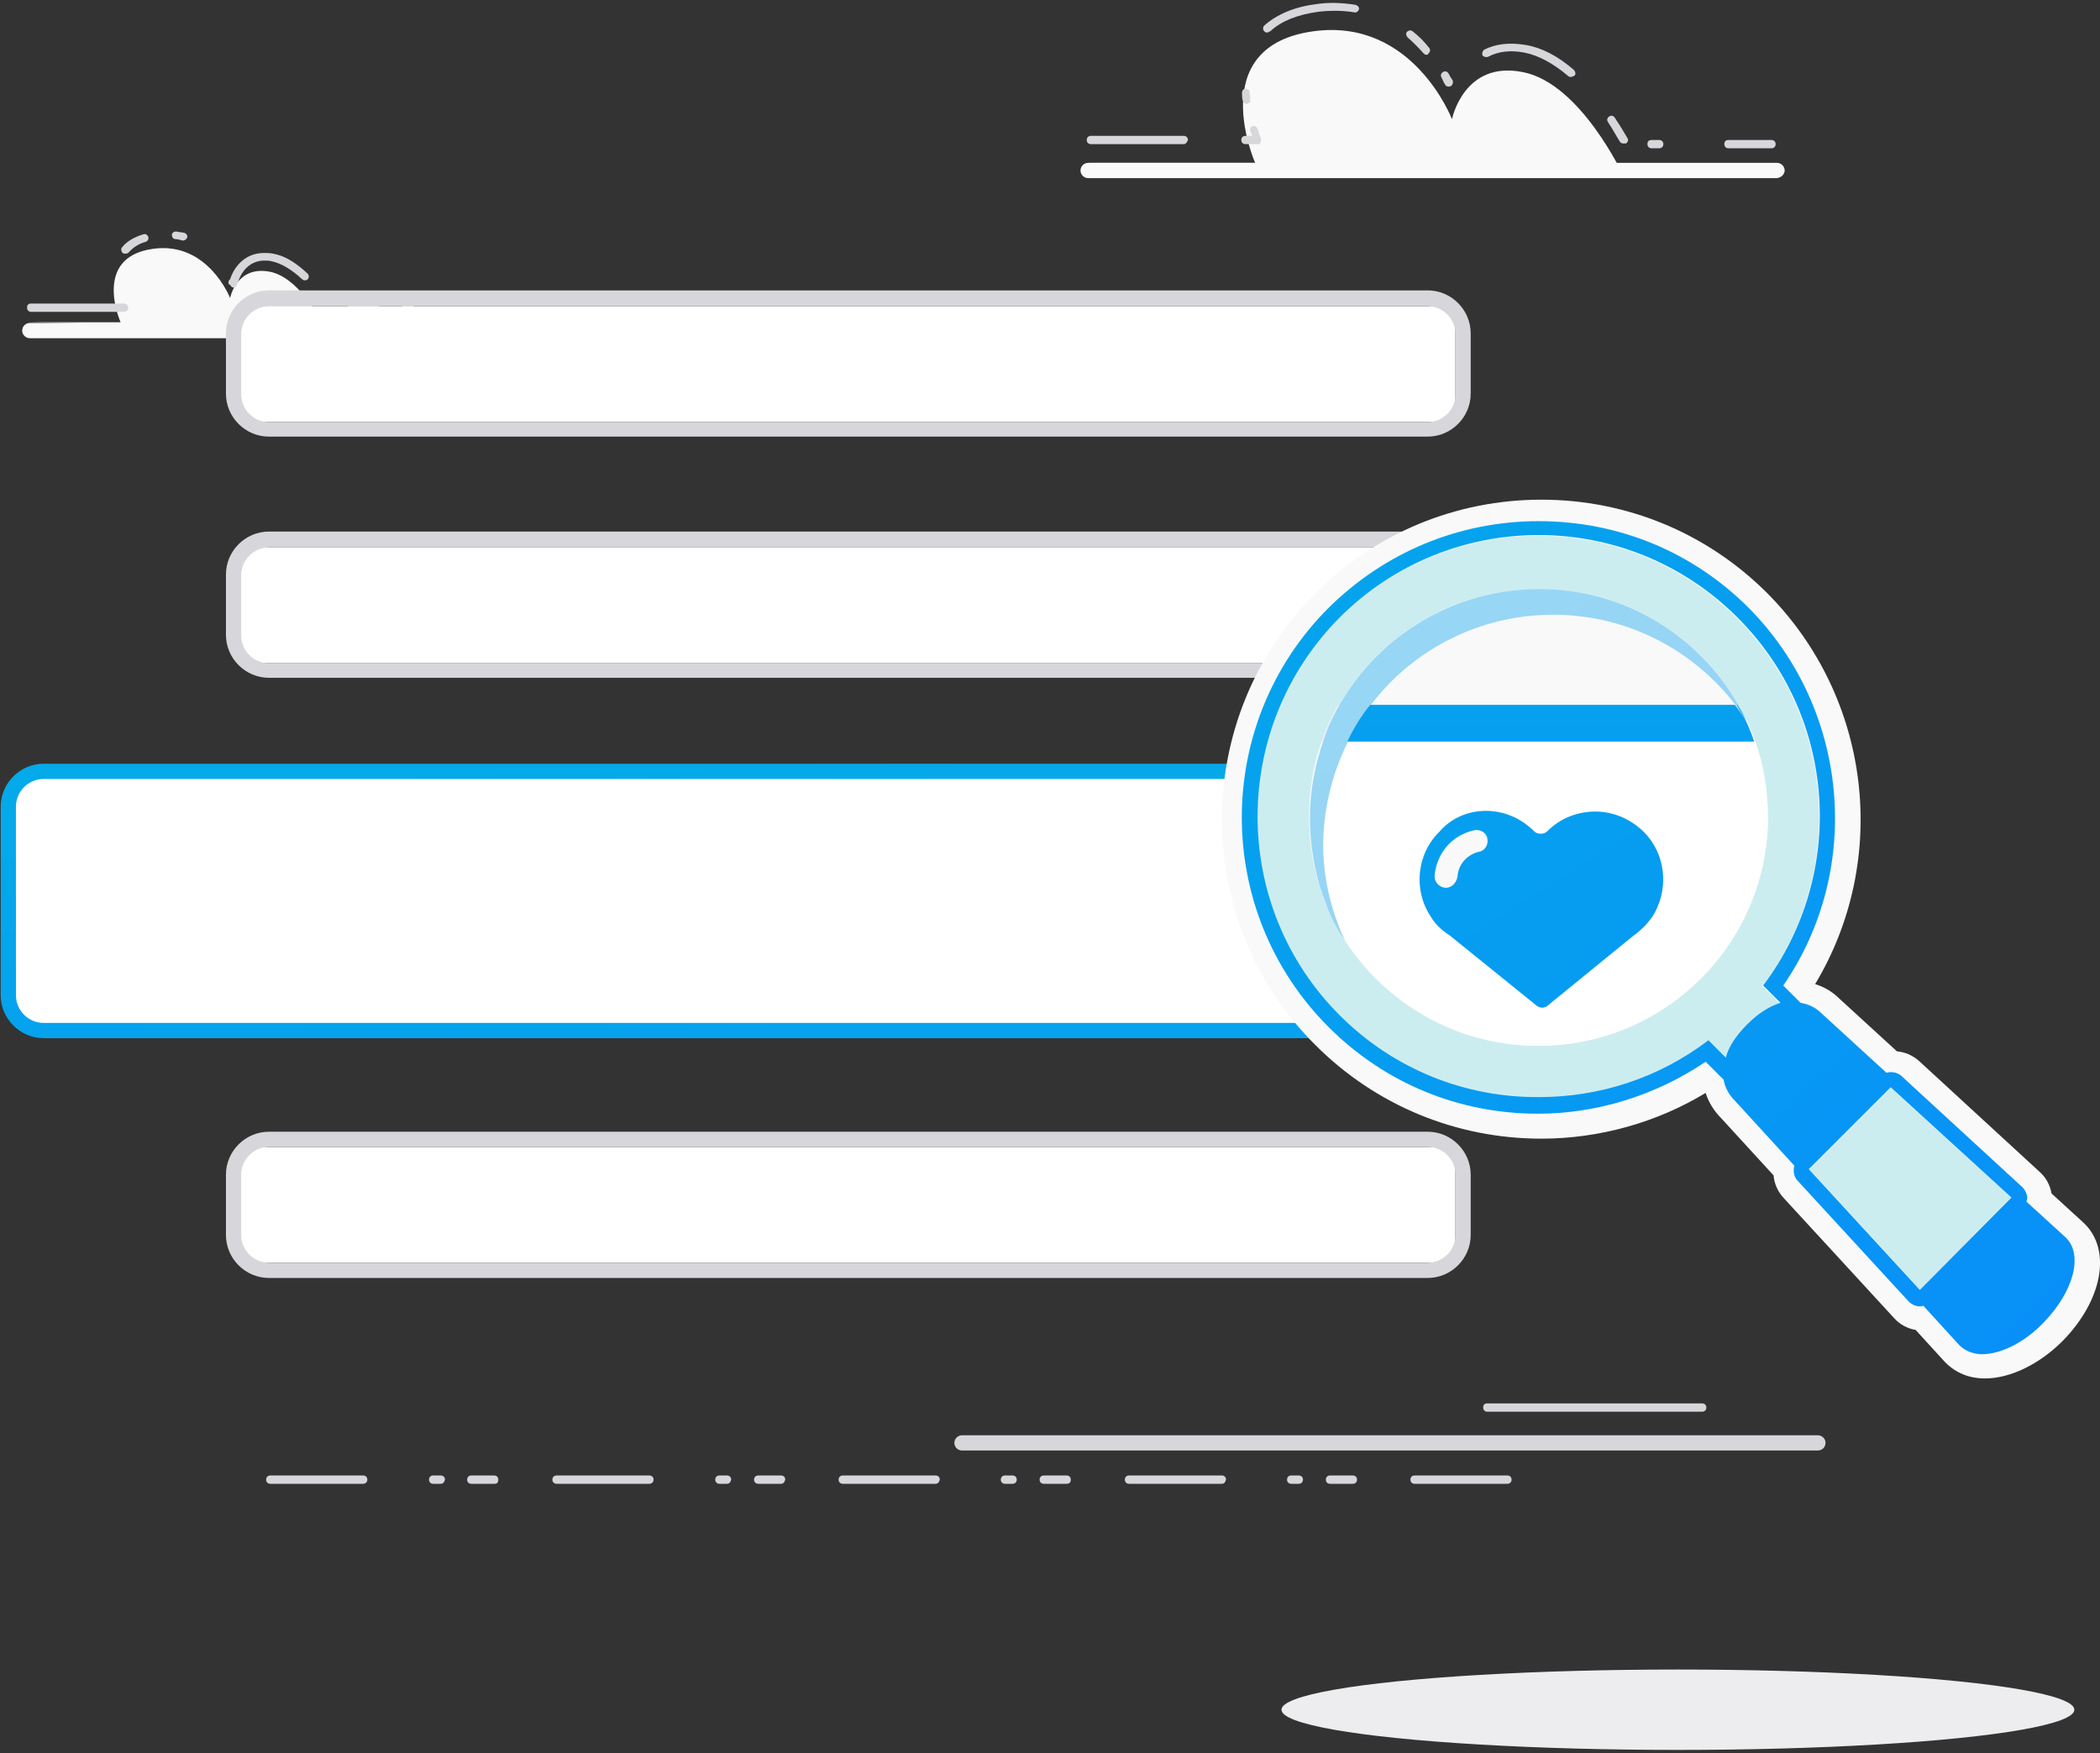
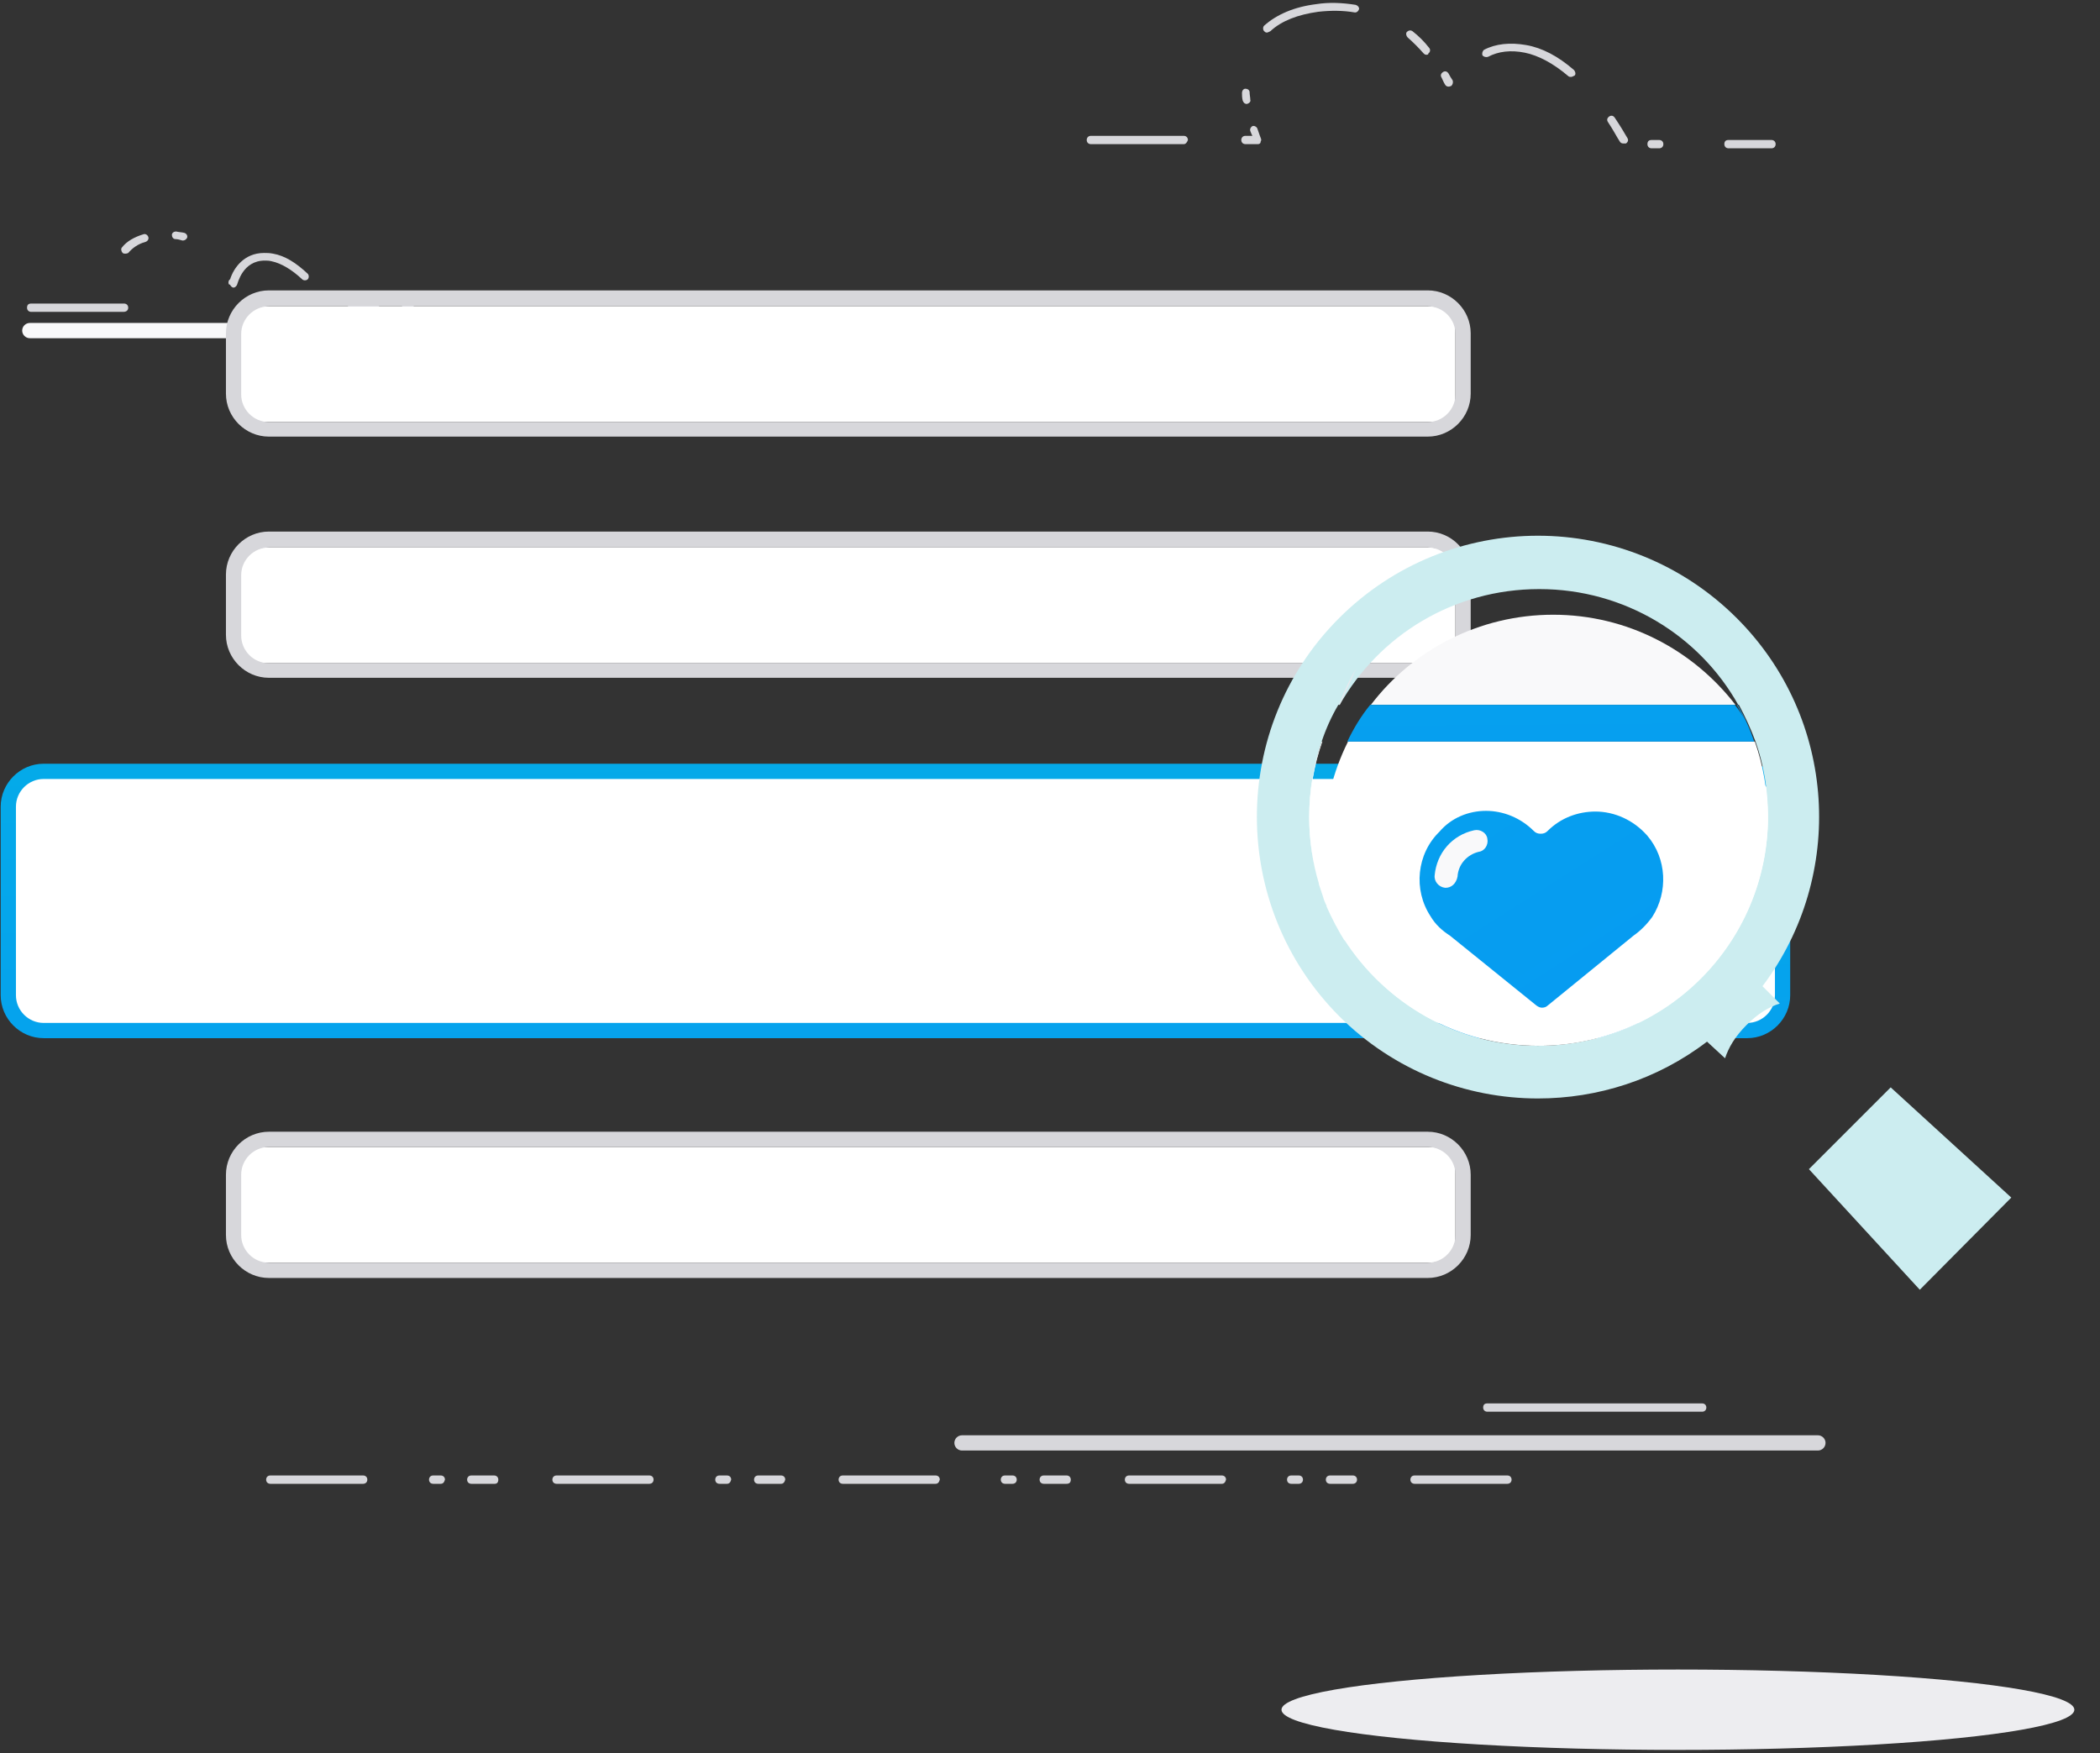
<svg xmlns="http://www.w3.org/2000/svg" width="303" height="253" viewBox="0 0 303 253">
  <rect x="0" y="0" width="303" height="253" fill="#333333" stroke="none" />
  <title>search</title>
  <defs>
    <linearGradient x1="-18.632%" y1="-397.383%" x2="117.795%" y2="492.152%" id="a">
      <stop stop-color="#00C8D7" offset="0%" />
      <stop stop-color="#0A84FF" offset="100%" />
    </linearGradient>
    <linearGradient x1="-312.046%" y1="-3945.649%" x2="293.266%" y2="2768.992%" id="b">
      <stop stop-color="#00C8D7" offset="0%" />
      <stop stop-color="#0A84FF" offset="100%" />
    </linearGradient>
    <linearGradient x1="-291.258%" y1="-362.215%" x2="267.9%" y2="331.228%" id="c">
      <stop stop-color="#00C8D7" offset="0%" />
      <stop stop-color="#0A84FF" offset="100%" />
    </linearGradient>
    <linearGradient x1="-145.39%" y1="-145.464%" x2="148.231%" y2="148.054%" id="d">
      <stop stop-color="#00C8D7" offset="0%" />
      <stop stop-color="#0A84FF" offset="100%" />
    </linearGradient>
    <linearGradient x1="-760.952%" y1="-957.112%" x2="540.851%" y2="637.214%" id="e">
      <stop stop-color="#00C8D7" offset="0%" />
      <stop stop-color="#0A84FF" offset="100%" />
    </linearGradient>
  </defs>
  <g fill="none" fill-rule="evenodd">
    <path d="M-18-9h352v303H-18z" />
    <g fill-rule="nonzero">
      <g fill="#D7D7DB">
        <path d="M262.3 209.3H138.8c-.6 0-1.1-.5-1.1-1.1 0-.6.5-1.1 1.1-1.1h123.5c.6 0 1.1.5 1.1 1.1 0 .6-.5 1.1-1.1 1.1zM245.6 203.7h-31c-.3 0-.6-.2-.6-.6 0-.4.2-.6.6-.6h31c.3 0 .6.2.6.6 0 .4-.3.6-.6.6zM217.5 214.1h-13.4c-.3 0-.6-.2-.6-.6 0-.3.2-.6.6-.6h13.4c.3 0 .6.2.6.6 0 .4-.3.6-.6.6zm-22.3 0h-3.3c-.3 0-.6-.2-.6-.6 0-.3.2-.6.6-.6h3.3c.3 0 .6.2.6.6 0 .4-.3.6-.6.6zm-7.8 0h-1.1c-.3 0-.6-.2-.6-.6 0-.3.2-.6.6-.6h1.1c.3 0 .6.2.6.6 0 .4-.3.6-.6.6zm-11.1 0h-13.4c-.3 0-.6-.2-.6-.6 0-.3.2-.6.6-.6h13.4c.3 0 .6.2.6.6-.1.4-.3.6-.6.6zm-22.4 0h-3.3c-.3 0-.6-.2-.6-.6 0-.3.2-.6.6-.6h3.3c.3 0 .6.2.6.6 0 .4-.2.6-.6.6zm-7.8 0H145c-.3 0-.6-.2-.6-.6 0-.3.2-.6.6-.6h1.1c.3 0 .6.2.6.6 0 .4-.3.6-.6.6zm-11.1 0h-13.4c-.3 0-.6-.2-.6-.6 0-.3.2-.6.6-.6H135c.3 0 .6.2.6.6-.1.4-.3.6-.6.6zm-22.3 0h-3.3c-.3 0-.6-.2-.6-.6 0-.3.2-.6.6-.6h3.3c.3 0 .6.2.6.6-.1.4-.3.6-.6.6zm-7.8 0h-1.1c-.3 0-.6-.2-.6-.6 0-.3.2-.6.6-.6h1.1c.3 0 .6.2.6.6-.1.4-.3.6-.6.6zm-11.2 0H80.3c-.3 0-.6-.2-.6-.6 0-.3.2-.6.6-.6h13.4c.3 0 .6.2.6.6 0 .4-.3.6-.6.6zm-22.3 0H68c-.3 0-.6-.2-.6-.6 0-.3.2-.6.6-.6h3.3c.3 0 .6.2.6.6 0 .4-.2.6-.5.6zm-7.8 0h-1.1c-.3 0-.6-.2-.6-.6 0-.3.2-.6.6-.6h1.1c.3 0 .6.2.6.6-.1.4-.3.6-.6.6zm-11.2 0H39c-.3 0-.6-.2-.6-.6 0-.3.2-.6.6-.6h13.4c.3 0 .6.2.6.6 0 .4-.3.6-.6.6z" />
      </g>
      <path d="M6.3 148.8c-2.8 0-5.1-2.3-5.1-5.1v-27.2c0-2.8 2.3-5.1 5.1-5.1h245.8c2.8 0 5.1 2.3 5.1 5.1v27.2c0 2.8-2.3 5.1-5.1 5.1H6.3z" fill="#FFF" />
      <path d="M252.1 2.4c2.2 0 4 1.8 4 4v27.2c0 2.2-1.8 4-4 4H6.3c-2.2 0-4-1.8-4-4V6.4c0-2.2 1.8-4 4-4h245.8zm0-2.2H6.3C2.9.2.1 3 .1 6.4v27.2c0 3.4 2.8 6.2 6.2 6.2h245.8c3.4 0 6.2-2.8 6.2-6.2V6.4c.1-3.4-2.7-6.2-6.2-6.2z" fill="url(#a)" transform="translate(0 110)" />
-       <path d="M157 23.5h24.1s-7.5-16.9 8.5-19c14.3-1.9 19.9 12.7 19.9 12.7s1.7-8.5 10.2-6.8c8.4 1.6 14.6 15.1 14.6 15.1h21" fill="#F9F9FA" />
      <path d="M255.6 21.4h-6.2c-.3 0-.6-.2-.6-.6 0-.4.2-.6.6-.6h6.2c.3 0 .6.2.6.6 0 .4-.3.6-.6.6zm-16.2 0h-1.1c-.3 0-.6-.2-.6-.6 0-.4.2-.6.6-.6h1.1c.3 0 .6.2.6.6 0 .4-.3.6-.6.6zm-57.9-.6h-1.8c-.3 0-.6-.2-.6-.6 0-.3.2-.6.6-.6h1c-.1-.2-.2-.4-.3-.7-.1-.3.1-.6.3-.7.3-.1.6.1.7.3.3.9.5 1.4.5 1.4.1.2.1.4 0 .5 0 .3-.2.4-.4.4zm-10.7 0h-13.4c-.3 0-.6-.2-.6-.6 0-.3.2-.6.6-.6h13.4c.3 0 .6.2.6.6-.1.3-.3.6-.6.6zm63.4-.1c-.2 0-.4-.1-.5-.3-.4-.6-.9-1.6-1.7-2.8-.2-.3-.1-.6.2-.8.3-.2.6-.1.8.2.8 1.2 1.4 2.2 1.8 2.9.2.3.1.6-.2.8h-.4zM179.9 15c-.3 0-.5-.2-.6-.5-.1-.4-.1-.8-.1-1.1 0-.3.2-.6.5-.6s.6.2.6.5c0 .4.1.7.1 1.1.1.2-.1.5-.5.6.1 0 0 0 0 0zm29.1-2.5c-.2 0-.4-.1-.5-.3-.2-.3-.3-.6-.5-1-.2-.3-.1-.6.2-.8.3-.2.6-.1.8.2.2.4.4.7.6 1 .1.3 0 .6-.2.8-.3.1-.3.1-.4.1zm17.7-1.4c-.1 0-.3 0-.4-.1-2.1-1.8-4.3-3-6.3-3.4-2-.4-3.8-.2-5.3.6-.3.1-.6 0-.8-.2-.1-.3 0-.6.2-.8 1.7-.9 3.8-1.1 6.1-.7 2.3.4 4.6 1.6 6.9 3.6.2.2.3.6.1.8-.2.1-.4.2-.5.2zm-20.9-3.2c-.2 0-.3-.1-.4-.2-.7-.8-1.5-1.6-2.3-2.3-.2-.2-.3-.6-.1-.8.2-.2.5-.3.8-.1.9.7 1.7 1.5 2.4 2.4.2.2.2.6-.1.8 0 .2-.2.2-.3.2zm-23-3.2c-.2 0-.3-.1-.4-.2-.2-.2-.2-.6 0-.8 1.8-1.6 4.3-2.7 7.5-3.1 1.9-.3 3.8-.2 5.7.1.3.1.5.3.5.6-.1.3-.3.5-.6.5-1.7-.3-3.5-.3-5.3-.1-2.9.4-5.3 1.3-6.9 2.8-.2.1-.4.2-.5.2z" fill="#D7D7DB" />
-       <path d="M256.3 25.7H157c-.6 0-1.1-.5-1.1-1.1 0-.6.5-1.1 1.1-1.1h99.4c.6 0 1.1.5 1.1 1.1 0 .6-.6 1.1-1.2 1.1zM4 46.5h13.4s-4.2-9.4 4.7-10.6C30 34.8 33.2 43 33.2 43s.9-4.7 5.7-3.8c4.7.9 8.1 8.4 8.1 8.4h11.7" fill="#F9F9FA" />
      <path d="M17.8 45H4.5c-.3 0-.6-.2-.6-.6 0-.4.2-.6.6-.6h13.4c.3 0 .6.2.6.6 0 .4-.3.6-.7.6zm41.3-.1h-.5c-.3 0-.6-.2-.6-.6 0-.4.2-.6.6-.6h.5c.3 0 .6.2.6.6 0 .4-.3.6-.6.6zm-5 0h-3.3c-.3 0-.6-.2-.6-.6 0-.4.2-.6.6-.6h3.3c.3 0 .6.2.6.6 0 .4-.3.6-.6.6zm-20.4-3.4c-.2 0-.4-.2-.5-.4L33 41c-.1-.3 0-.6.2-.7.5-1.6 2-3.8 4.9-3.8.4 0 .8 0 1.3.1 1.7.3 3.3 1.3 5 2.9.2.2.2.6 0 .8-.2.2-.6.2-.8 0-1.5-1.4-3-2.3-4.4-2.6-.4-.1-.7-.1-1-.1-3.2 0-3.9 3.3-4 3.5-.1.2-.3.4-.5.4zm-15.6-4.9c-.1 0-.3 0-.4-.1-.2-.2-.3-.6-.1-.8.7-.9 1.8-1.5 3.1-1.9.3-.1.6.1.7.4.1.3-.1.6-.4.7-1.1.3-1.9.9-2.5 1.6 0 0-.2.1-.4.1zm8.3-1.9h-.1c-.3-.1-.7-.2-1-.2-.3 0-.5-.3-.5-.6s.3-.5.6-.5c.4.1.8.1 1.2.2.3.1.5.4.4.7-.1.2-.3.4-.6.4z" fill="#D7D7DB" />
      <path d="M59.5 48.8H4.3c-.6 0-1.1-.5-1.1-1.1 0-.6.5-1.1 1.1-1.1h55.3c.6 0 1.1.5 1.1 1.1 0 .6-.5 1.1-1.2 1.1z" fill="#F9F9FA" />
      <g>
        <path d="M210 92.1v-9.5c0-2-1.6-3.6-3.6-3.6H38.3c-2 0-3.6 1.6-3.6 3.6v9.5c0 2 1.6 3.6 3.6 3.6h168.1c2 0 3.6-1.6 3.6-3.6zm0-34.8v-9.5c0-2-1.6-3.6-3.6-3.6H38.3c-2 0-3.6 1.6-3.6 3.6v9.5c0 2 1.6 3.6 3.6 3.6h168.1c2 0 3.6-1.6 3.6-3.6zm0 121.3v-9.5c0-2-1.6-3.6-3.6-3.6H38.3c-2 0-3.6 1.6-3.6 3.6v9.5c0 2 1.6 3.6 3.6 3.6h168.1c2 0 3.6-1.6 3.6-3.6z" fill="#FFF" />
        <path d="M206 44.2c2.2 0 4 1.8 4 4v8.7c0 2.2-1.8 4-4 4H38.8c-2.2 0-4-1.8-4-4v-8.7c0-2.2 1.8-4 4-4H206zm0 34.8c2.2 0 4 1.8 4 4v8.7c0 2.2-1.8 4-4 4H38.8c-2.2 0-4-1.8-4-4V83c0-2.2 1.8-4 4-4H206zm0 86.5c2.2 0 4 1.8 4 4v8.7c0 2.2-1.8 4-4 4H38.8c-2.2 0-4-1.8-4-4v-8.7c0-2.2 1.8-4 4-4H206zm0-123.6H38.8c-3.4 0-6.2 2.8-6.2 6.2v8.7c0 3.4 2.8 6.2 6.2 6.2H206c3.4 0 6.2-2.8 6.2-6.2v-8.7c0-3.4-2.8-6.2-6.2-6.2zm0 34.8H38.8c-3.4 0-6.2 2.8-6.2 6.2v8.7c0 3.4 2.8 6.2 6.2 6.2H206c3.4 0 6.2-2.8 6.2-6.2V83c0-3.5-2.8-6.3-6.2-6.3zm0 86.6H38.8c-3.4 0-6.2 2.8-6.2 6.2v8.7c0 3.4 2.8 6.2 6.2 6.2H206c3.4 0 6.2-2.8 6.2-6.2v-8.7c0-3.4-2.8-6.2-6.2-6.2z" fill="#D7D7DB" />
      </g>
-       <path d="M300.8 176.6l-.1-.1-4.7-4.3c-.2-1.2-.8-2.3-1.7-3.1l-17.4-16c-.9-.8-2-1.3-3.2-1.4l-8.3-7.6c-1-1-2.2-1.7-3.5-2.1 10.8-18 8.1-41.3-6.9-56.4-8.7-8.7-20.3-13.5-32.6-13.5s-23.9 4.8-32.6 13.5c-18 18-18 47.3 0 65.2 8.7 8.7 20.3 13.5 32.6 13.5 8.3 0 16.6-2.3 23.7-6.6.4 1.3 1.2 2.6 2.2 3.6l7.6 8.3c.1 1.2.6 2.3 1.4 3.2l16 17.4c.8.9 1.9 1.5 3.1 1.7l4.2 4.6.1.1c1.5 1.5 3.4 2.3 5.7 2.3 3.6 0 7.8-2 11.2-5.4 5.7-5.8 7.1-13 3.2-16.9z" fill="#F9F9FA" />
      <g>
        <path d="M224.1 88.7c-10.7 0-20.3 5.1-26.3 13h52.6c-6.1-7.9-15.6-13-26.3-13z" fill="#F9F9FA" />
        <path d="M248.9 152.7c.5-1.5 1.4-3.1 3.1-4.8 1.6-1.6 3.2-2.6 4.8-3.1l-2.5-2.5c12-15.9 10.8-38.6-3.7-53.1-7.9-7.9-18.3-11.9-28.7-11.9-10.4 0-20.8 4-28.7 11.9-15.8 15.8-15.8 41.5 0 57.4 7.9 7.9 18.3 11.9 28.7 11.9 8.6 0 17.2-2.7 24.4-8.2l2.6 2.4zm-27-1.8c-11.8 0-22.1-6.2-28-15.4.1.1.1.3.2.4-1-1.6-1.9-3.3-2.7-5.1v-.1c-.2-.4-.4-.9-.5-1.3l-.6-1.8v-.1c-.9-3-1.4-6.2-1.4-9.6 0-3.8.7-7.5 1.8-10.9.6-1.8 1.4-3.6 2.4-5.3h.2c5.7-10 16.4-16.7 28.8-16.7 12.3 0 23.1 6.7 28.7 16.7h.1c.9 1.7 1.7 3.4 2.4 5.3 1.2 3.4 1.8 7 1.8 10.9-.1 18.2-14.9 33-33.2 33z" fill="#CCEDF0" />
        <path d="M253.2 107h-58.7c-2.2 4.4-3.5 9.5-3.5 14.8 0 4.9 1.1 9.6 3 13.7 5.9 9.3 16.2 15.4 28 15.4 18.3 0 33.1-14.8 33.1-33.1-.1-3.8-.7-7.4-1.9-10.8zM190.8 107h-.1c-1.2 3.4-1.8 7-1.8 10.9 0 3.3.5 6.5 1.4 9.6-.9-3-1.3-6.1-1.3-9.3-.1-4 .6-7.8 1.8-11.2zM190.9 129.3l-.6-1.8.6 1.8z" fill="#FFF" />
        <path d="M71.3 26.7H18.7c-1.3 1.6-2.4 3.4-3.3 5.3h58.7c-.6-1.8-1.4-3.6-2.4-5.3h-.1c.4.7.8 1.5 1.2 2.2-.4-.7-.9-1.5-1.5-2.2z" fill="url(#b)" transform="translate(179 75)" />
-         <path d="M193.3 101.7h-.2c-.9 1.7-1.7 3.4-2.4 5.3h.1c.7-1.9 1.5-3.6 2.5-5.3z" fill="#E9E9EE" />
-         <path d="M15.5 32c.9-1.9 2-3.6 3.3-5.3 6-7.9 15.6-13 26.3-13 10.7 0 20.2 5.1 26.3 13 .5.7 1.1 1.5 1.6 2.2-.4-.8-.7-1.5-1.2-2.2C66.1 16.7 55.4 10 43.1 10S20 16.7 14.3 26.7c-1 1.7-1.8 3.4-2.4 5.3-1.2 3.5-1.9 7.2-1.9 11.1 0 3.2.5 6.4 1.3 9.3v.1l.6 1.8c.2.5.3.9.5 1.3v.1c.7 1.8 1.6 3.5 2.7 5.1-.1-.1-.1-.3-.2-.4-1.9-4.2-3-8.8-3-13.7.1-5.3 1.4-10.3 3.6-14.7z" fill="url(#c)" opacity=".4" transform="translate(179 75)" />
-         <path d="M119.1 103.6l-5.7-5.2c0-.2.1-.3.1-.5 0-.6-.3-1.2-.7-1.6l-17.4-16c-.4-.4-1-.6-1.5-.6-.2 0-.4 0-.7.1l-9.4-8.6c-.8-.8-1.8-1.3-3-1.5l-2.5-2.5c11.6-16.8 9.5-39.9-5-54.5C65.2 4.6 54.5.2 43 .2S20.8 4.7 12.7 12.7C-4 29.4-4 56.5 12.7 73.2c8.1 8.1 18.8 12.5 30.2 12.5 8.6 0 17.1-2.7 24.2-7.5l2.6 2.6c.2 1.2.8 2.2 1.6 3l8.6 9.4c-.2.7-.1 1.6.5 2.2l16 17.4c.4.4 1 .7 1.6.7.2 0 .3 0 .5-.1l5.2 5.7c.8.8 2 1.3 3.3 1.3 2.7 0 6.1-1.7 8.8-4.5 4.4-4.5 5.8-9.8 3.3-12.3zM14.3 71.5C-1.5 55.7-1.5 30 14.3 14.1 22.2 6.2 32.6 2.2 43 2.2c10.4 0 20.8 4 28.7 11.9 14.5 14.5 15.7 37.2 3.7 53.1l2.5 2.5c-1.6.5-3.2 1.5-4.8 3.1-1.7 1.7-2.7 3.3-3.1 4.8l-2.5-2.5c-7.2 5.5-15.8 8.2-24.4 8.2-10.5.1-20.9-3.9-28.8-11.8zm96.9 26.3L98 111.1 82 93.7l11.8-11.8 17.4 15.9z" fill="url(#d)" transform="translate(179 75)" />
+         <path d="M193.3 101.7h-.2h.1c.7-1.9 1.5-3.6 2.5-5.3z" fill="#E9E9EE" />
        <path fill="#CCEDF0" d="M277 186.1l13.2-13.3-17.4-15.9-11.8 11.8" />
      </g>
      <ellipse fill="#EDEDF0" cx="242.1" cy="246.7" rx="57.2" ry="5.8" />
      <g>
        <path d="M21.3 33.9c-.6 0-1.3-.2-1.8-.6L7.1 23.2c-1.3-.9-2.4-2-3.2-3.2C1 15.5 1.6 9.5 5.4 5.8c2.1-2.1 5-3.3 8-3.3s5.8 1.1 7.9 3.2c2.1-2 4.9-3.2 7.9-3.2 3.3 0 6.5 1.5 8.7 4 3.2 3.8 3.5 9.4.8 13.5-.8 1.3-1.9 2.3-3.2 3.2l-12.3 10c-.6.5-1.2.7-1.9.7z" fill="url(#e)" transform="translate(201 113)" />
        <path d="M214.4 117c2.5 0 5 1 6.9 2.9.3.3.6.4 1 .4s.7-.1 1-.4c1.9-1.9 4.4-2.8 6.9-2.8 2.7 0 5.5 1.2 7.5 3.5 2.8 3.3 3 8.1.7 11.7-.8 1.1-1.7 2-2.7 2.7l-12.4 10.1c-.2.2-.5.3-.8.3-.3 0-.5-.1-.8-.3L209.2 135c-1.1-.7-2.1-1.6-2.8-2.8-2.5-3.8-2-9 1.3-12.2 1.7-2 4.2-3 6.7-3zm0-3.1c-3.4 0-6.7 1.3-9.1 3.8-4.3 4.3-5 11.1-1.7 16.2.9 1.4 2.2 2.7 3.6 3.7l12.4 10c.8.6 1.8 1 2.8 1 1 0 2-.3 2.7-1l12.3-10.1c1.4-1 2.6-2.1 3.5-3.5 3.1-4.7 2.8-11.1-.9-15.4-2.5-2.9-6.1-4.6-9.9-4.6-2.9 0-5.6.9-7.9 2.7-2.2-1.9-4.9-2.8-7.8-2.8z" fill="#FFF" />
        <path d="M208.6 128.1h-.1c-.9-.1-1.6-.9-1.5-1.8.3-3.2 2.5-5.8 5.7-6.5.9-.2 1.8.4 1.9 1.2.2.9-.4 1.8-1.2 1.9-1.7.4-3 1.8-3.1 3.6-.2 1-.9 1.6-1.7 1.6z" fill="#F9F9FA" />
      </g>
    </g>
  </g>
</svg>